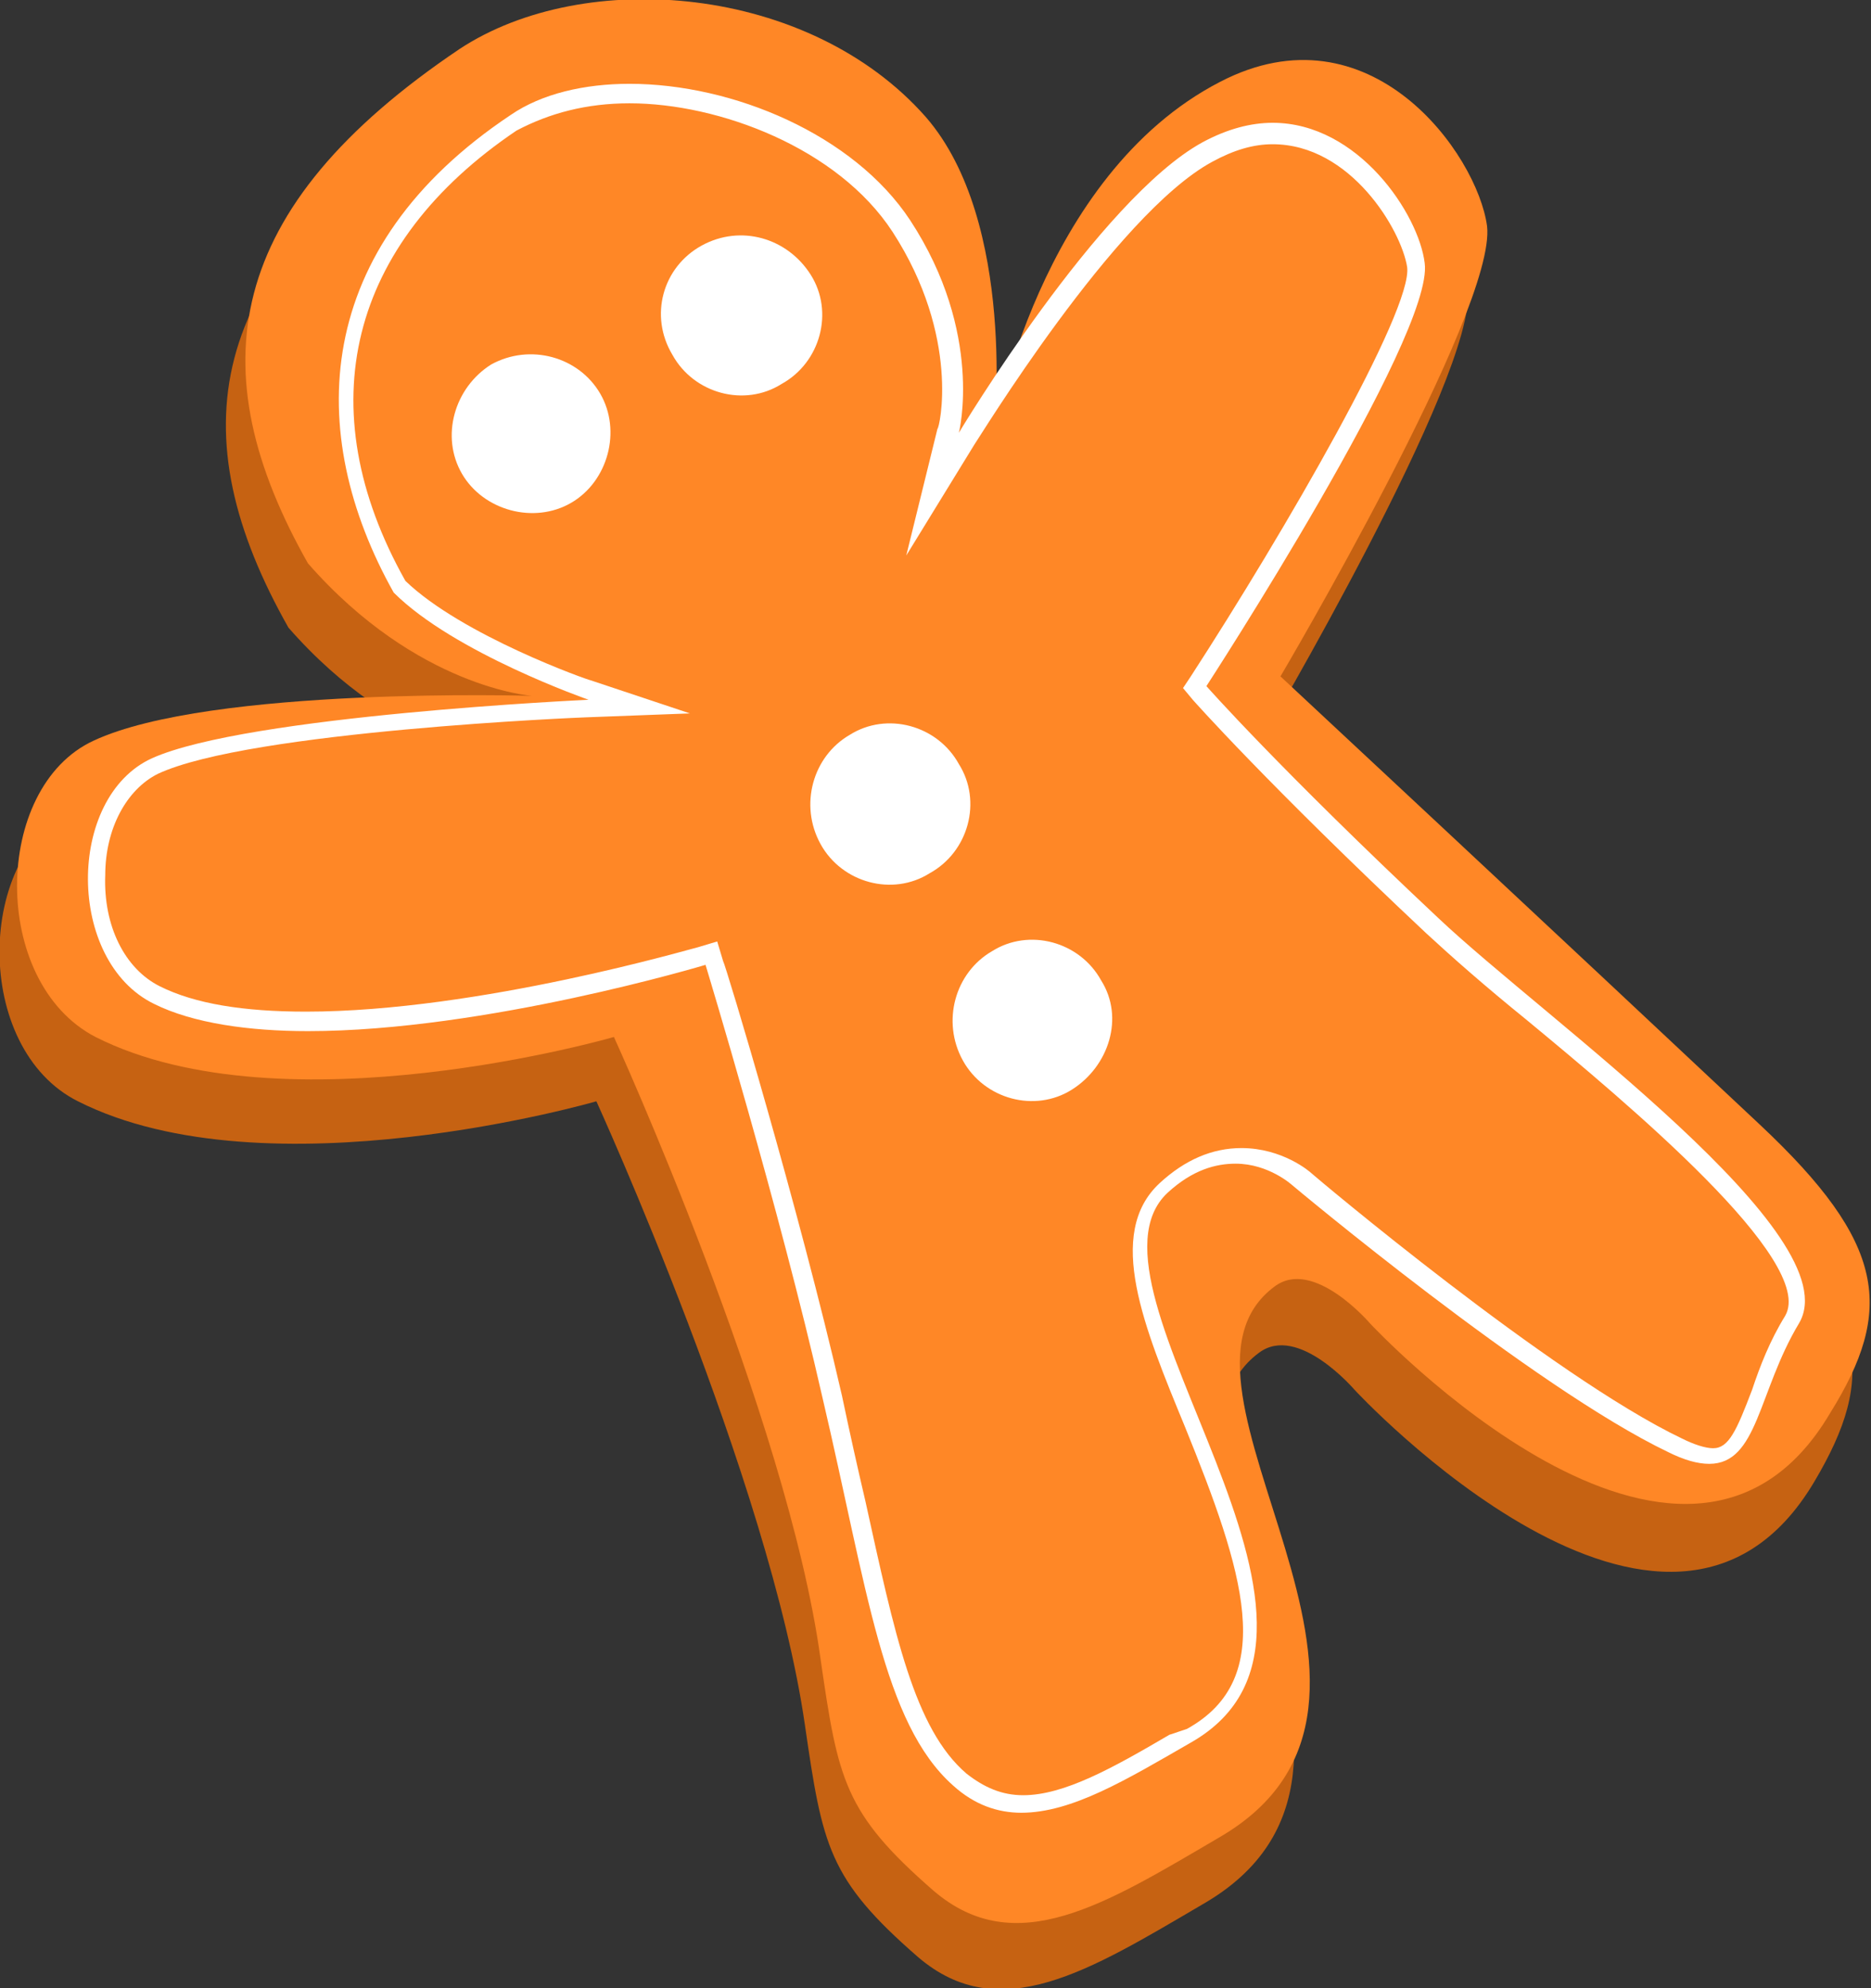
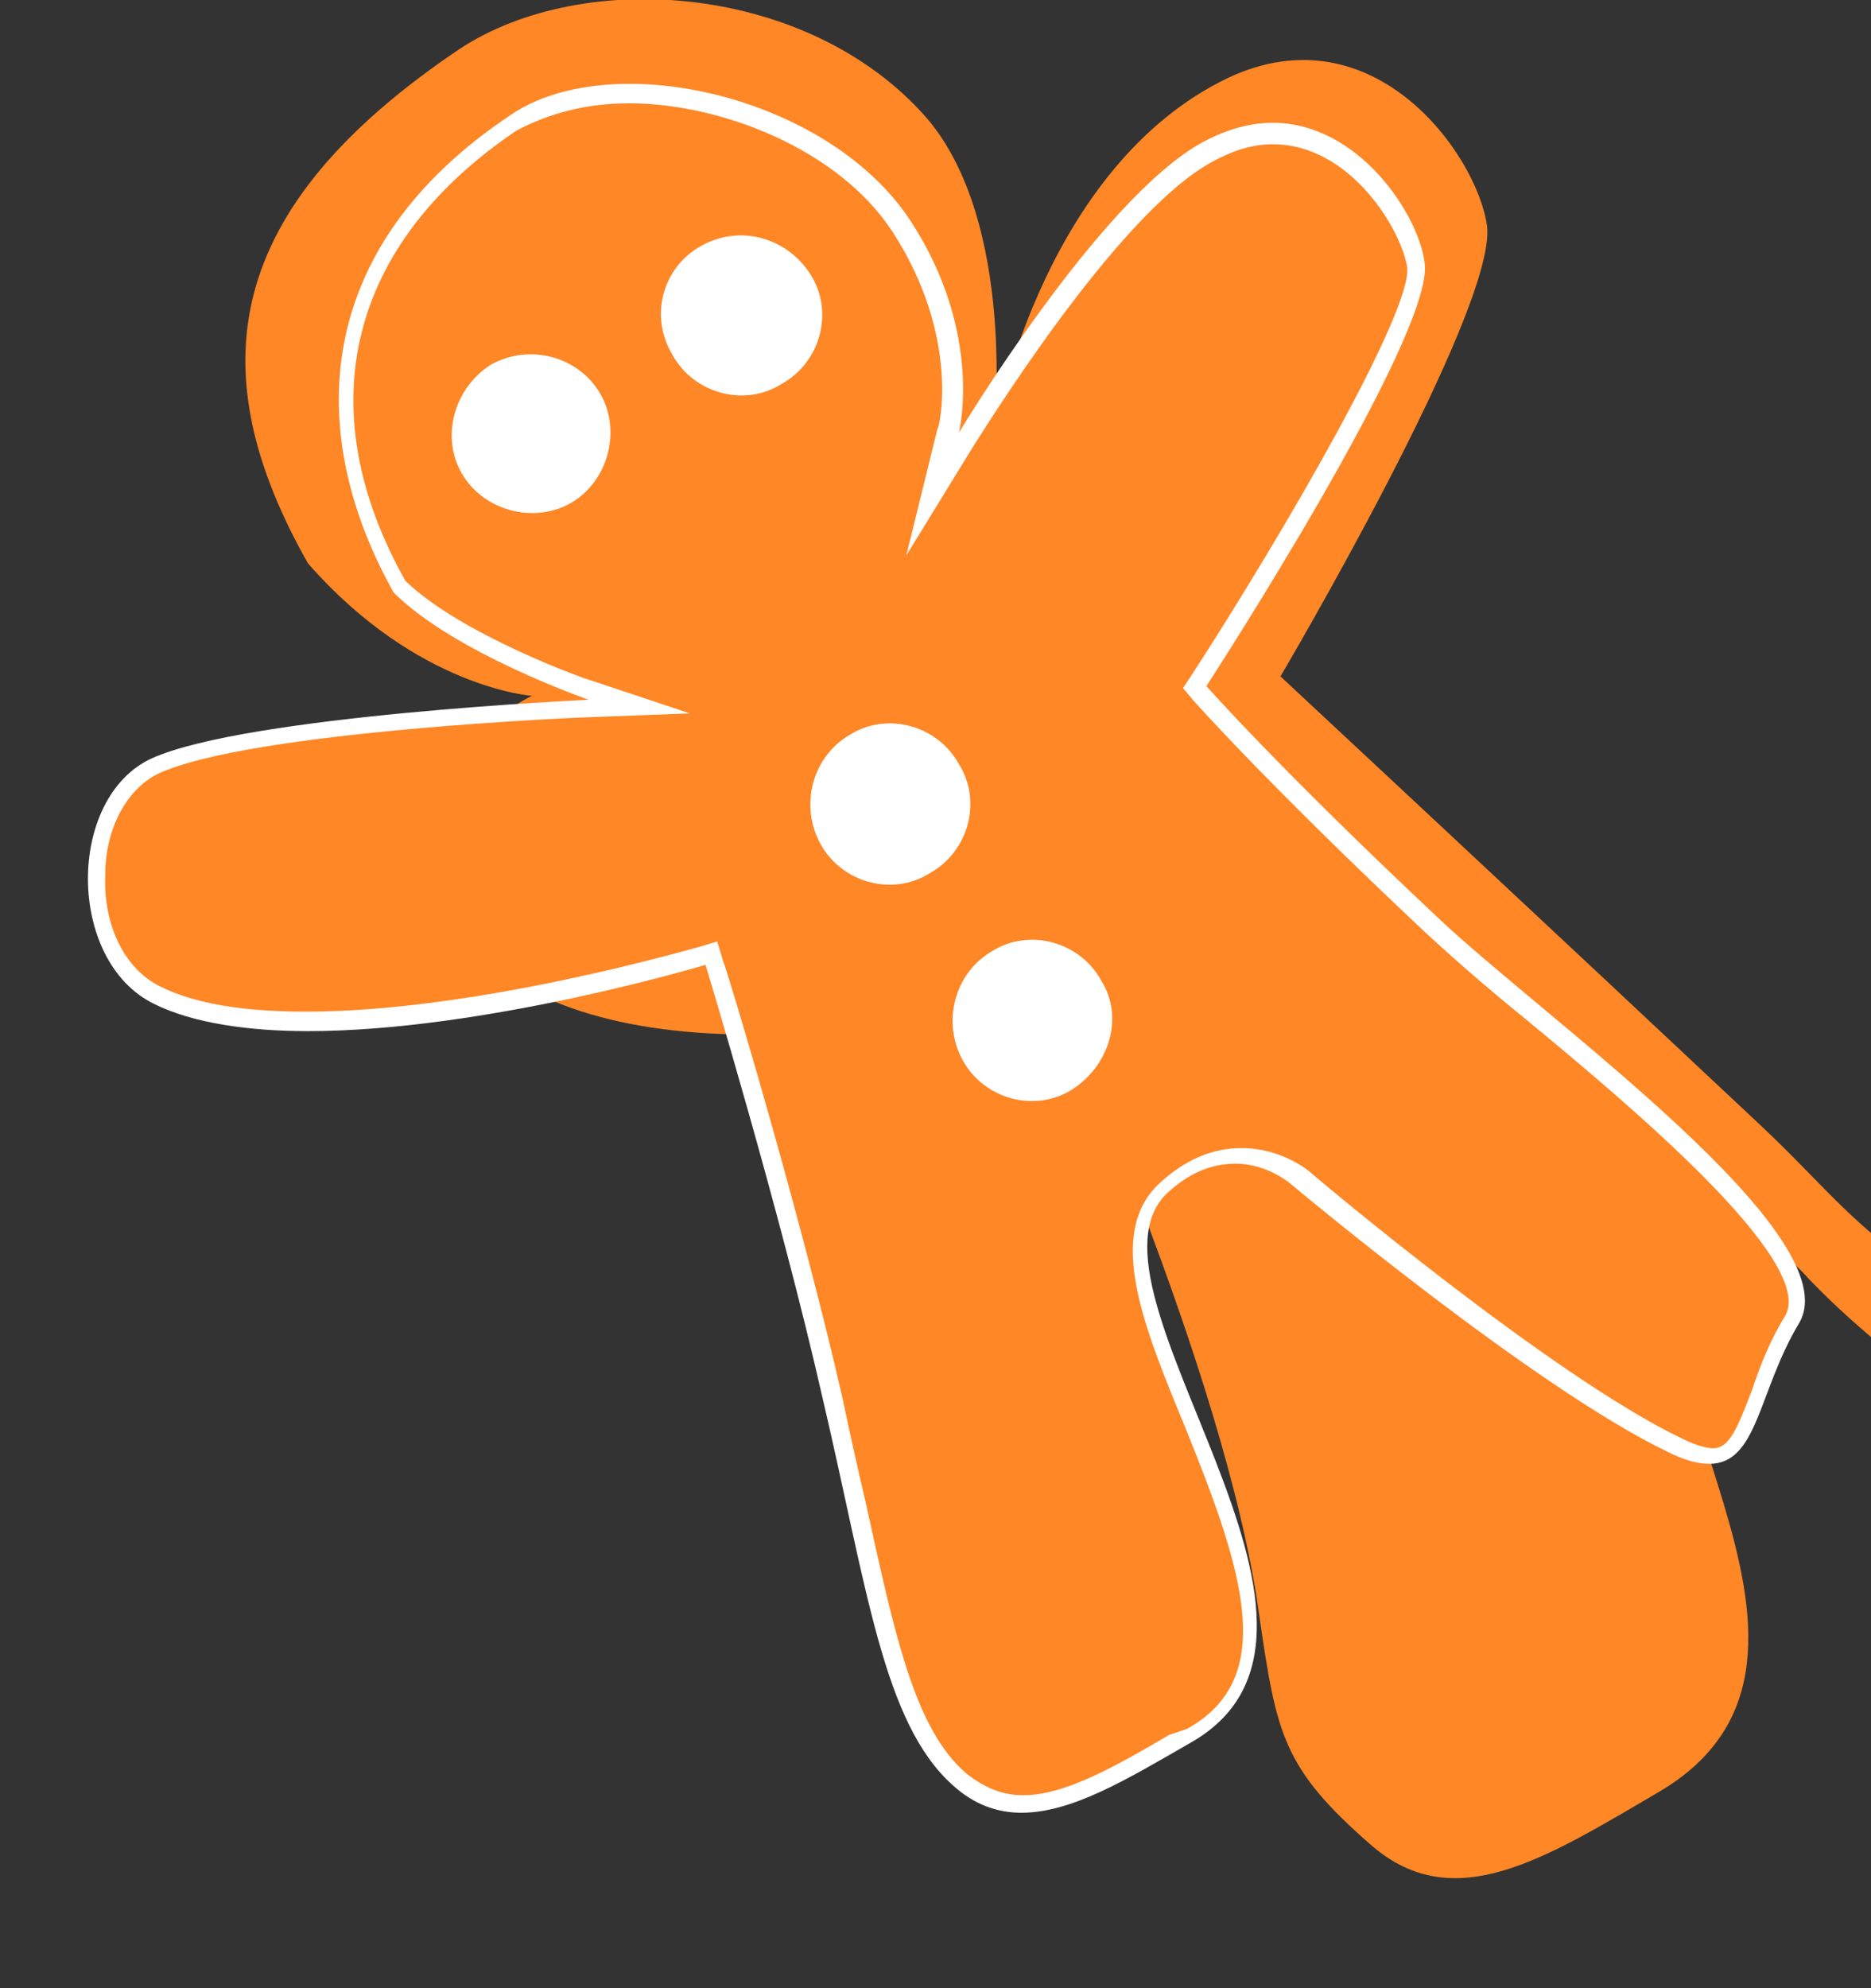
<svg xmlns="http://www.w3.org/2000/svg" version="1.1" x="0px" y="0px" viewBox="0 0 96 102" style="enable-background:new 0 0 96 102;" xml:space="preserve">
  <rect x="0" y="0" width="96" height="102" fill="#333333" stroke="none" />
  <style type="text/css">
	.st0{enable-background:new    ;}
	.st1{fill-rule:evenodd;clip-rule:evenodd;fill:#C66212;}
	.st2{fill-rule:evenodd;clip-rule:evenodd;fill:#FF8726;}
	.st3{fill:#FFFFFF;}
	.st4{fill-rule:evenodd;clip-rule:evenodd;fill:#FFFFFF;}
</style>
  <g id="Kształt_16_kopia_1_" class="st0">
    <g id="Kształt_16_kopia">
      <g>
-         <path class="st1" d="M89.3,61c-9.9-9.3-24.6-23-24.6-23s11.1-18.8,10.6-23.1c-0.5-3.7-6-11.4-13.7-7.4c-9.3,4.8-11.6,18-11.6,18     s1.2-10.7-3.5-16.1c-6-6.8-17.5-7.7-23.9-3.5c-12.2,8.1-13.4,16.4-7.8,26.3c5.6,6.4,11.5,6.8,11.5,6.8S9.9,38.6,3.9,41.4     C-1.3,43.8-1.4,53.8,4,56.5c9.7,4.9,26.6,0,26.6,0S39.5,76,41.3,88.5c0.9,6.2,1.2,7.9,5.8,11.9c4.2,3.6,8.8,0.7,14.6-2.7     c12.2-7-4-23.2,2.9-28.3c2-1.5,4.9,1.9,4.9,1.9S85.6,88.7,93.1,76C96.3,70.6,95.9,67.2,89.3,61z" />
-       </g>
+         </g>
    </g>
  </g>
  <g id="Kształt_16_1_" class="st0">
    <g id="Kształt_16">
      <g>
-         <path class="st2" d="M90.3,57.7c-9.9-9.3-24.6-23-24.6-23s11.1-18.8,10.6-23.1c-0.5-3.7-6-11.4-13.7-7.4     c-9.3,4.8-11.6,18-11.6,18S52.2,11.4,47.5,6c-6-6.8-17.5-7.7-23.9-3.5C11.4,10.7,10.2,19,15.8,28.9c5.6,6.4,11.5,6.8,11.5,6.8     S10.8,35.2,4.8,38c-5.2,2.4-5.3,12.4,0.1,15.2c9.7,4.9,26.6,0,26.6,0s8.9,19.5,10.6,31.9c0.9,6.2,1.2,7.9,5.8,11.9     c4.2,3.6,8.8,0.7,14.6-2.7c12.2-7-4-23.2,2.9-28.3c2-1.5,4.9,1.9,4.9,1.9s16.1,17.3,23.6,4.6C97.2,67.2,96.8,63.8,90.3,57.7z" />
+         <path class="st2" d="M90.3,57.7c-9.9-9.3-24.6-23-24.6-23s11.1-18.8,10.6-23.1c-0.5-3.7-6-11.4-13.7-7.4     c-9.3,4.8-11.6,18-11.6,18S52.2,11.4,47.5,6c-6-6.8-17.5-7.7-23.9-3.5C11.4,10.7,10.2,19,15.8,28.9c5.6,6.4,11.5,6.8,11.5,6.8     c-5.2,2.4-5.3,12.4,0.1,15.2c9.7,4.9,26.6,0,26.6,0s8.9,19.5,10.6,31.9c0.9,6.2,1.2,7.9,5.8,11.9     c4.2,3.6,8.8,0.7,14.6-2.7c12.2-7-4-23.2,2.9-28.3c2-1.5,4.9,1.9,4.9,1.9s16.1,17.3,23.6,4.6C97.2,67.2,96.8,63.8,90.3,57.7z" />
      </g>
    </g>
  </g>
  <g id="Kształt_16_kopia_2_1_" class="st0">
    <g id="Kształt_16_kopia_2">
      <g>
        <path class="st2" d="M52.5,92.6c-1.2,0-2.2-0.4-3.2-1.3c-2.8-2.5-3.9-7.4-5.4-14.3c-0.4-1.7-0.8-3.5-1.2-5.4     c-2.2-9.6-6-22.1-6-22.3l-0.1-0.5L36,49.1c-0.1,0-11.3,3.3-20.2,3.3c-3.3,0-5.9-0.5-7.7-1.4c-1.9-1-3.1-3.4-3.1-6.1     c0-2.6,1.2-4.8,3-5.6c4.8-2.2,22.1-3,22.2-3l2.7-0.1l-2.5-0.9c-0.1,0-6.8-2.3-9.8-5.3c-5.2-9.2-3.1-17.9,5.8-23.8     c1.5-1,3.5-1.5,5.8-1.5c5.6,0,11.3,2.8,13.9,6.8c3.6,5.6,2.4,10.5,2.4,10.5l-0.8,3.2l1.7-2.8c0.1-0.1,7.3-11.9,12.4-14.7     c1.1-0.6,2.3-0.9,3.4-0.9c4.2,0,7.1,4.4,7.4,6.7c0.4,2.8-7.9,16.3-11.2,21.3l-0.2,0.3l0.3,0.3c0,0,3.8,4.3,12,12     c1.3,1.2,3,2.7,5.1,4.3c6.1,5.1,15.2,12.7,13.4,15.8c-0.7,1.3-1.2,2.6-1.7,3.7c-0.8,2.2-1.3,3.3-2.5,3.3l0,0     c-0.5,0-1.1-0.2-1.8-0.5c-6.8-3.3-19-13.6-19.1-13.7c0,0-1.4-1.2-3.3-1.2c-1.3,0-2.6,0.6-3.8,1.7c-2.5,2.3-0.6,7,1.4,12     c2.6,6.4,5.3,13.1-0.1,16.2l-0.7,0.4C57.3,91.1,54.8,92.6,52.5,92.6z" />
      </g>
      <g>
        <path class="st3" d="M32.3,5.3c4.6,0,10.7,2.3,13.5,6.6c3.5,5.4,2.4,10.1,2.3,10.1l-1.6,6.5l3.5-5.7c0.1-0.1,7.2-11.8,12.2-14.5     c1.1-0.6,2.1-0.9,3.1-0.9c4,0,6.6,4.4,6.9,6.3c0.3,2.2-6.3,13.6-11.1,21l-0.4,0.6l0.5,0.6c0,0,3.8,4.3,12,12     c1.3,1.2,3,2.7,5.1,4.4c5.2,4.3,14.9,12.4,13.3,15.2c-0.8,1.3-1.3,2.6-1.7,3.8c-0.8,2.1-1.2,3-2,3c-0.4,0-1-0.2-1.6-0.5     c-6.7-3.2-18.9-13.5-19-13.6c-0.1-0.1-1.5-1.3-3.6-1.3c-1.5,0-2.9,0.6-4.2,1.8c-2.8,2.6-0.8,7.4,1.3,12.5     c3,7.4,4.8,12.9,0.1,15.5L60,89c-2.9,1.7-5.4,3.1-7.5,3.1c-1.1,0-2-0.4-2.9-1.1c-2.7-2.3-3.7-7.2-5.2-14     c-0.4-1.7-0.8-3.5-1.2-5.4c-2.2-9.6-6-22.2-6.1-22.3l-0.3-1l-1,0.3c-0.1,0-11.2,3.3-20.1,3.3c-3.2,0-5.7-0.4-7.5-1.3     c-1.8-0.9-2.9-3.1-2.8-5.7c0-2.4,1.1-4.4,2.7-5.2c4.7-2.2,21.9-2.9,22-2.9l5.3-0.2l-5.1-1.7c-0.1,0-6.6-2.3-9.5-5.1     c-5-8.9-2.9-17.3,5.7-23.1C28.2,5.8,30.1,5.3,32.3,5.3 M32.3,4.3c-2.3,0-4.5,0.5-6.1,1.6c-10.2,6.8-10.6,16.3-6,24.5     c3.1,3.1,10,5.5,10,5.5s-17.5,0.8-22.4,3c-4.4,2-4.4,10.4,0.1,12.6c2,1,4.9,1.4,7.9,1.4c9.1,0,20.4-3.4,20.4-3.4s3.8,12.5,6,22.2     c2.3,9.8,3.1,16.7,6.7,19.9c1.1,1,2.3,1.4,3.5,1.4c2.6,0,5.4-1.7,8.7-3.6c10.2-5.8-6.4-23.3-1.2-28.2c1.3-1.2,2.5-1.5,3.5-1.5     c1.7,0,2.9,1.1,2.9,1.1s12.4,10.4,19.3,13.7c0.8,0.4,1.5,0.6,2.1,0.6c2.5,0,2.5-3.7,4.6-7.2c2.7-4.5-13-15.6-18.5-20.8     c-8.2-7.7-11.9-11.9-11.9-11.9s11.7-18,11.2-21.7c-0.3-2.5-3.4-7.2-7.8-7.2c-1.1,0-2.3,0.3-3.6,1c-5.3,2.9-12.5,14.9-12.5,14.9     s1.3-5.1-2.5-10.9C43.8,6.9,37.6,4.3,32.3,4.3L32.3,4.3z" />
      </g>
    </g>
  </g>
  <g id="Elipsa_8_1_" class="st0">
    <path class="st4" d="M25.2,18.7c2-1.1,4.5-0.4,5.6,1.5s0.4,4.5-1.5,5.6s-4.5,0.4-5.6-1.5C22.6,22.4,23.3,19.9,25.2,18.7z    M34.5,18.2c1.1,2,3.7,2.7,5.6,1.5c2-1.1,2.7-3.7,1.5-5.6S38,11.5,36,12.6C34,13.7,33.3,16.2,34.5,18.2z M42.1,43.3   c1.1,2,3.7,2.7,5.6,1.5c2-1.1,2.7-3.7,1.5-5.6c-1.1-2-3.7-2.7-5.6-1.5C41.7,38.8,41,41.3,42.1,43.3z M49.4,54.4   c1.1,2,3.7,2.7,5.6,1.5s2.7-3.7,1.5-5.6c-1.1-2-3.7-2.7-5.6-1.5C49,49.9,48.3,52.4,49.4,54.4z" />
  </g>
</svg>